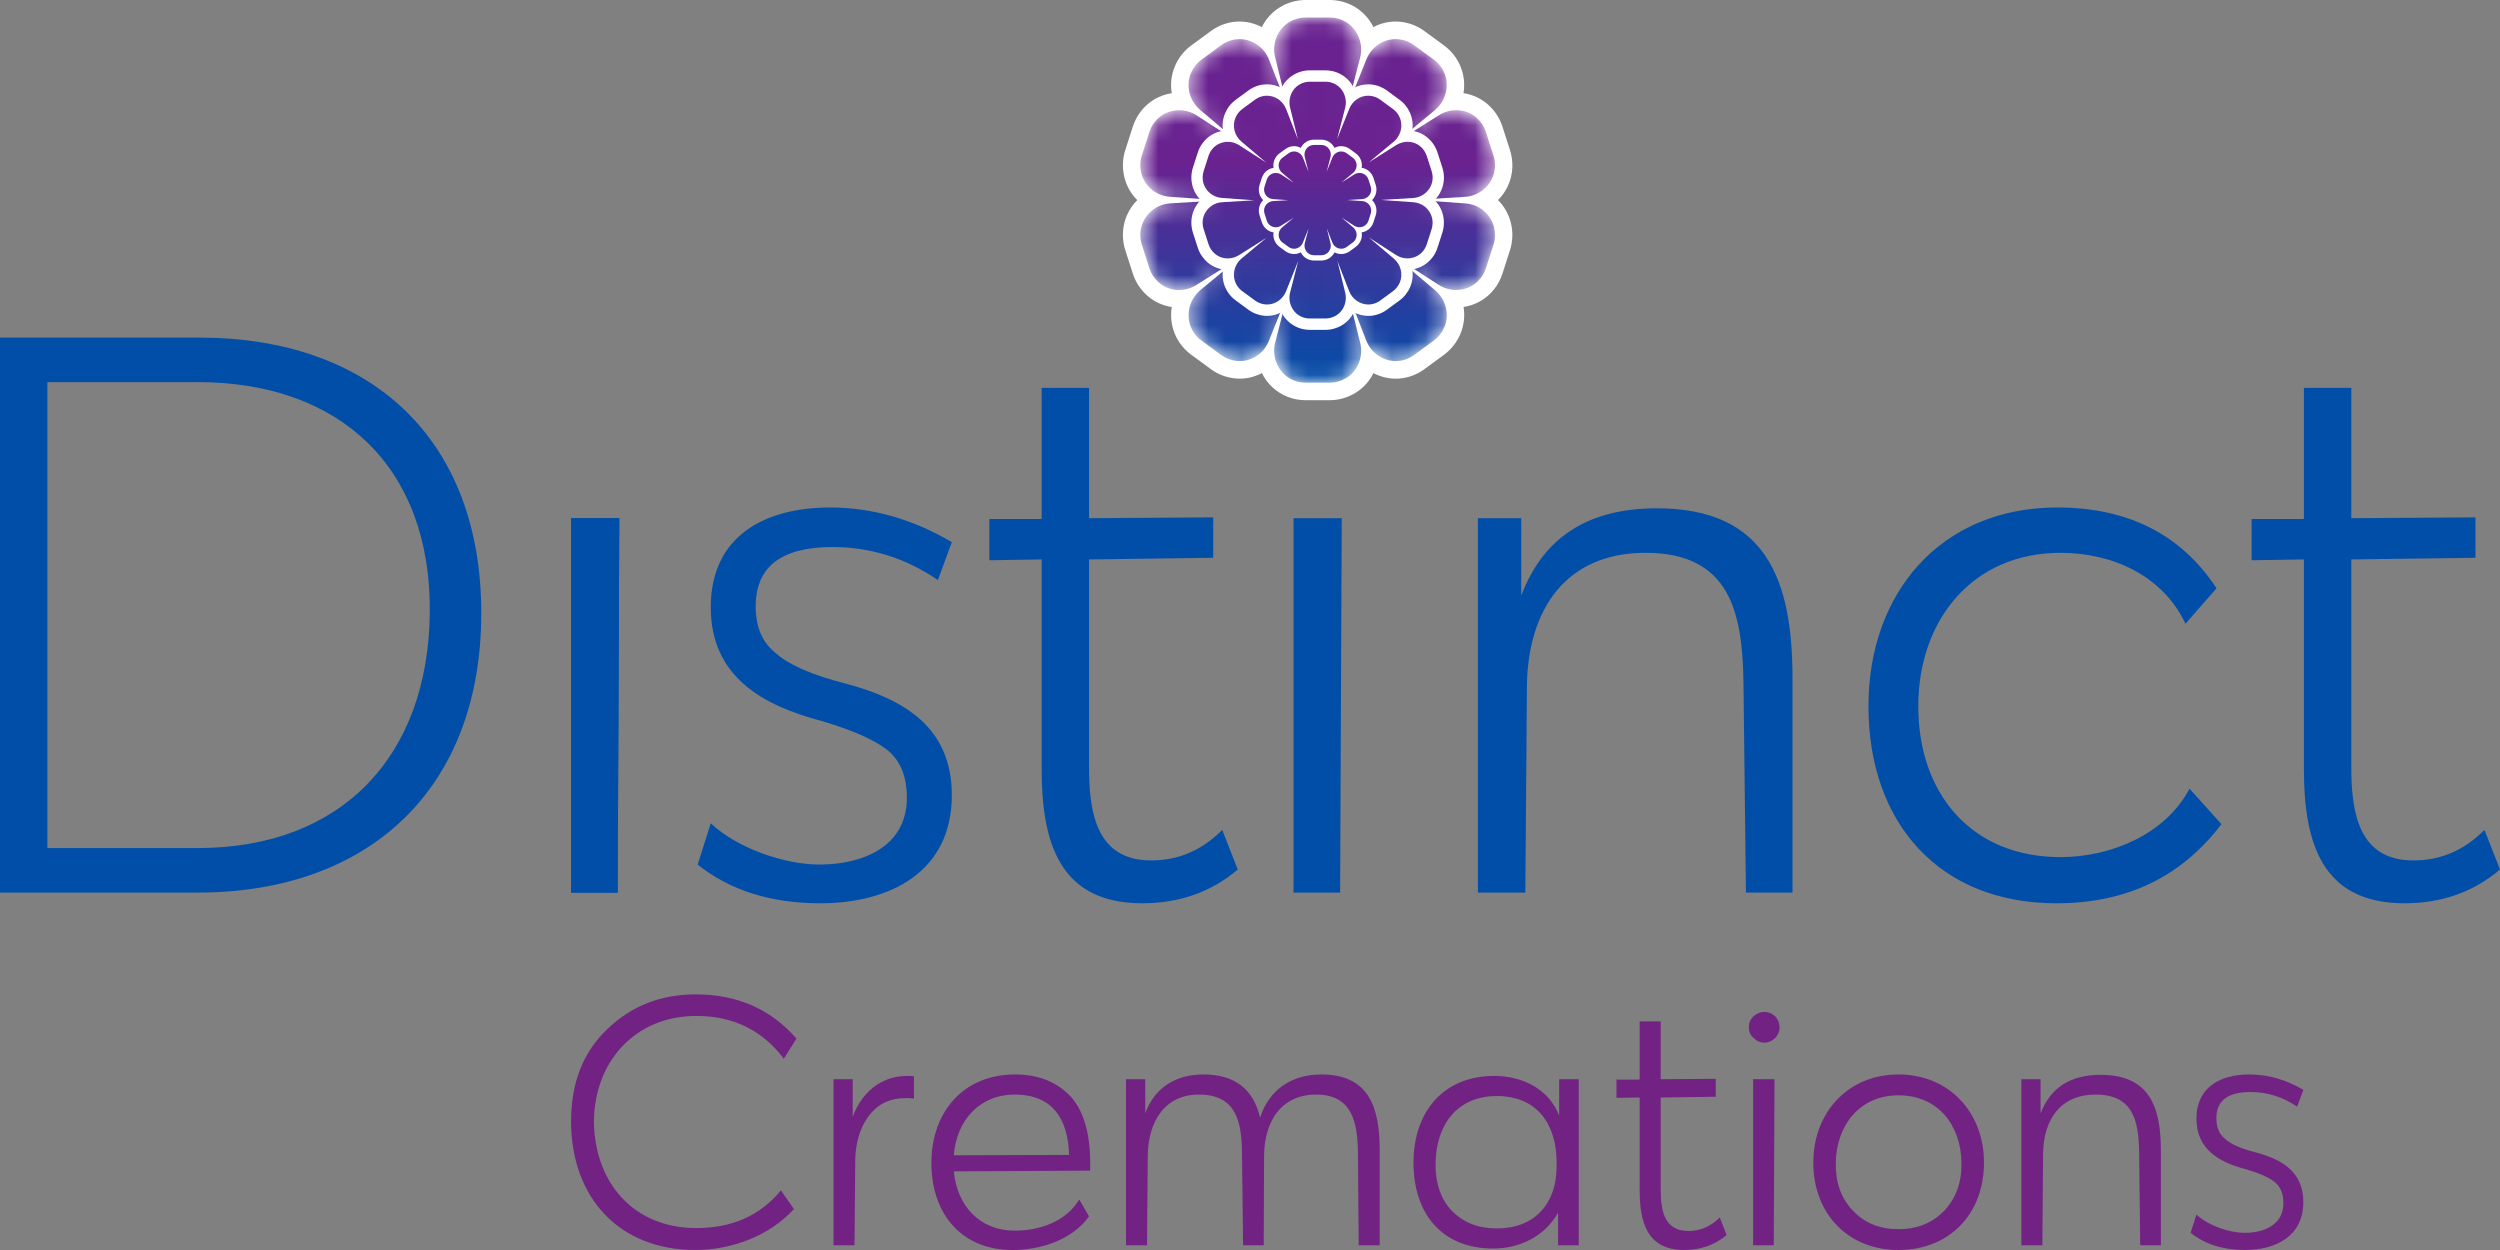
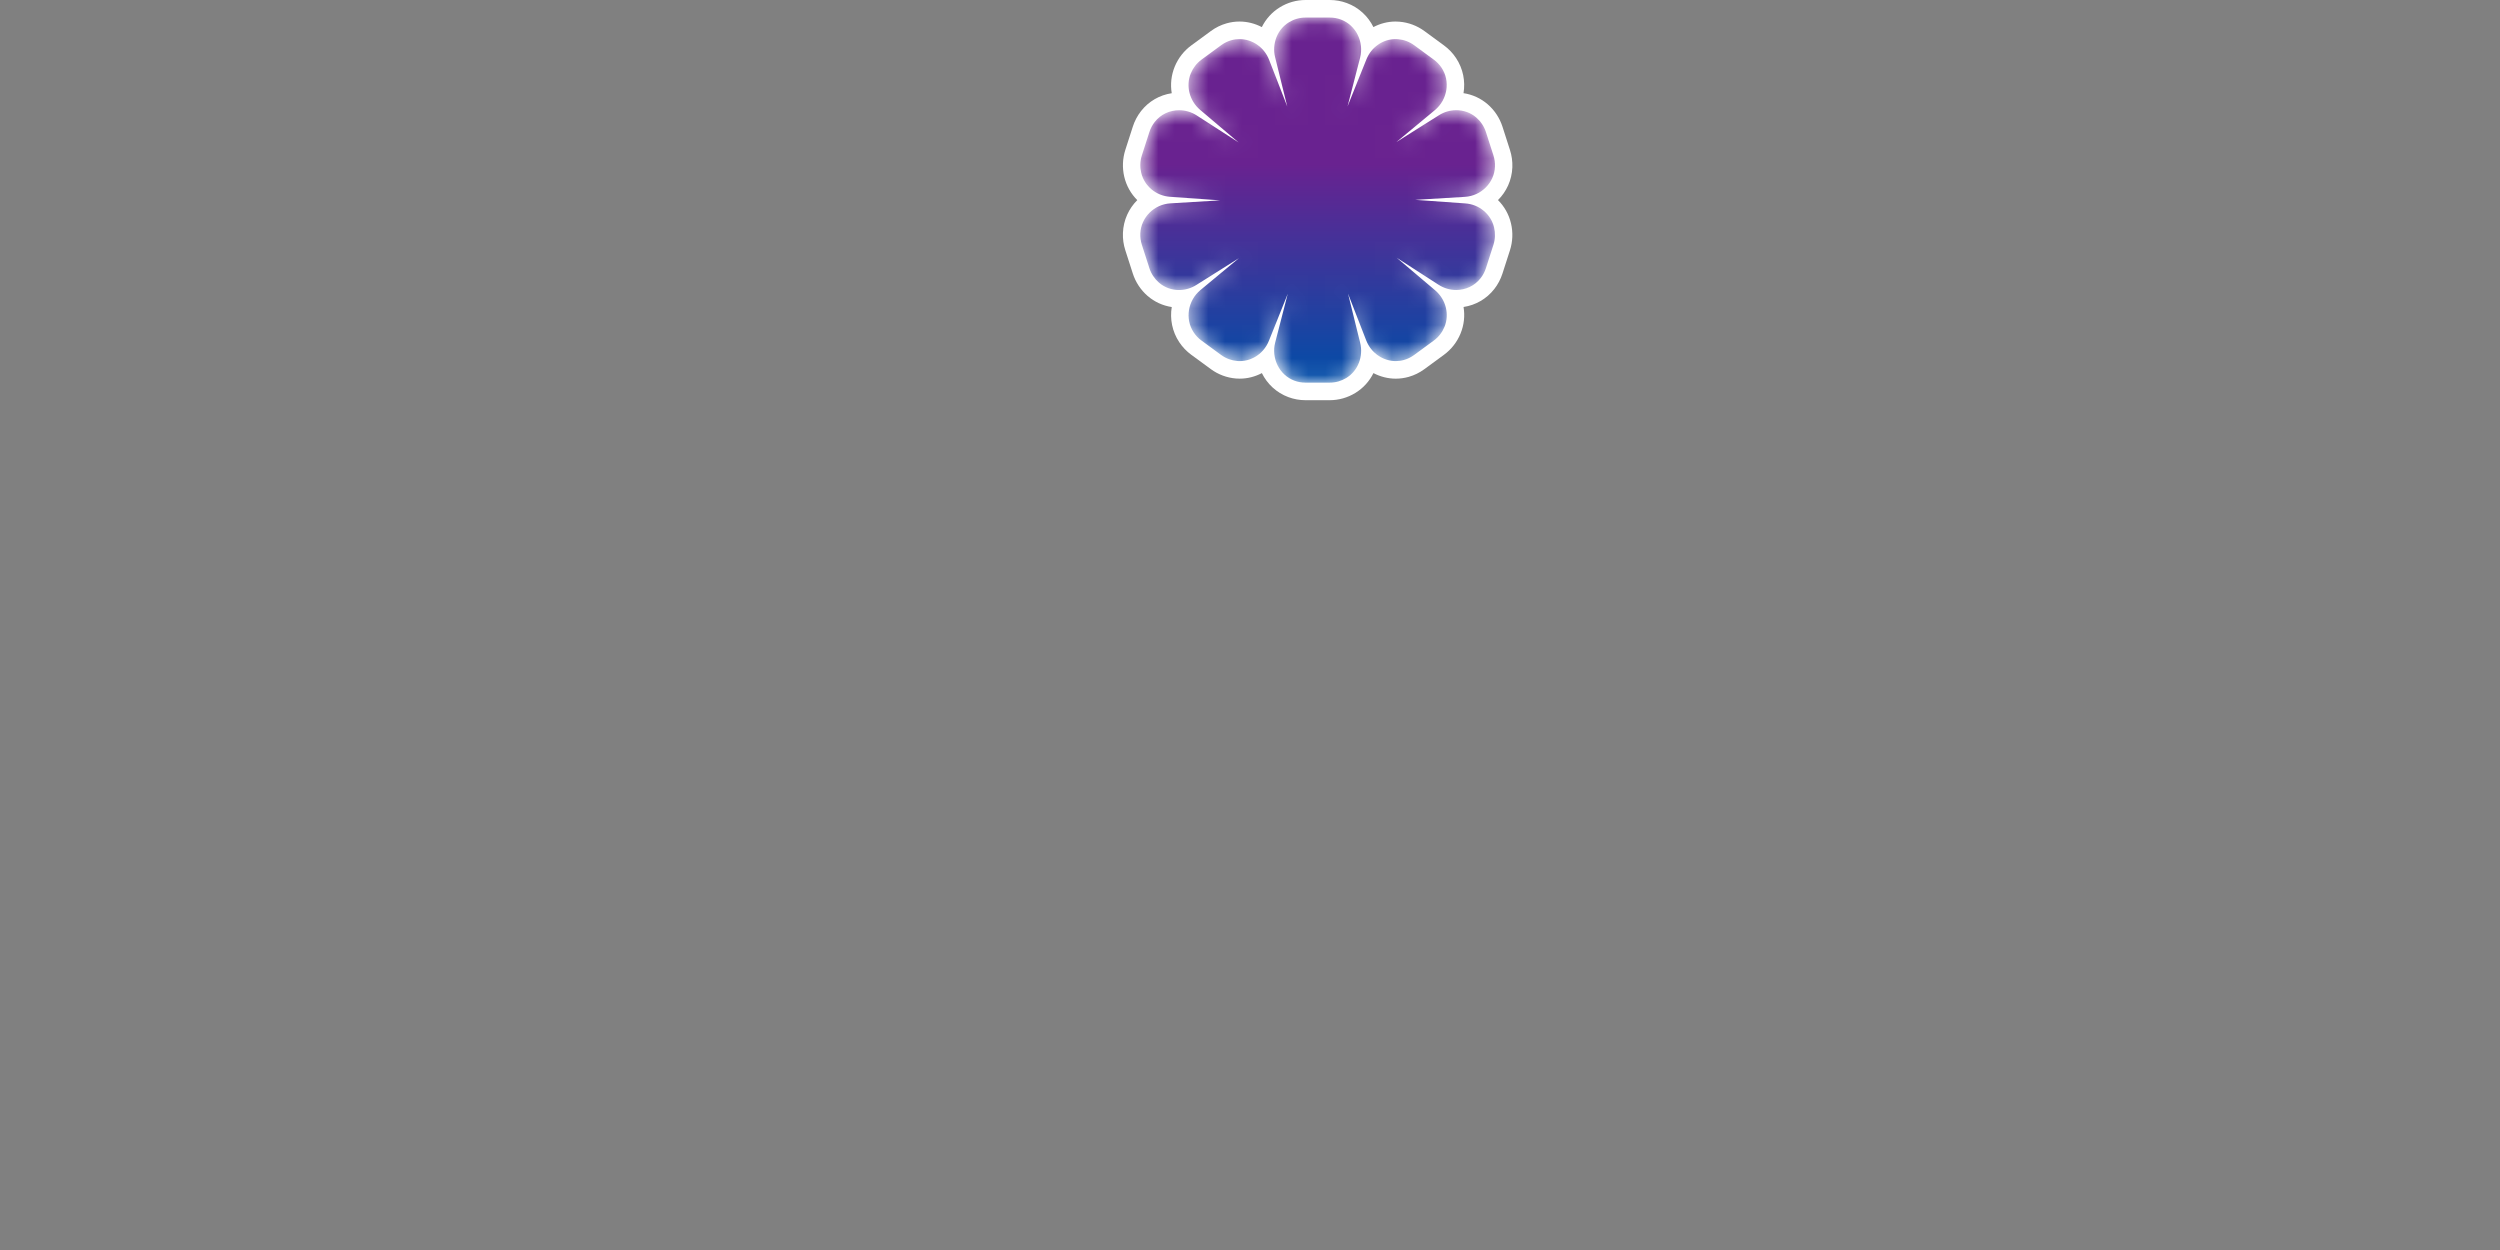
<svg xmlns="http://www.w3.org/2000/svg" width="150" height="75" viewBox="0 0 150 75" fill="none">
  <rect x="0" y="0" width="150" height="75" fill="#808080" stroke="none" />
  <path d="M79.788 -1.14441e-05H78.335C77.79 -1.14441e-05 77.256 0.151 76.791 0.438C76.314 0.731 75.946 1.146 75.71 1.626C75.301 1.412 74.843 1.292 74.371 1.292C74.108 1.292 73.845 1.329 73.591 1.401C73.255 1.497 72.94 1.652 72.656 1.86L71.481 2.722C71.04 3.045 70.696 3.484 70.486 3.992C70.272 4.511 70.216 5.064 70.304 5.593C69.574 5.702 68.918 6.081 68.459 6.669C68.243 6.947 68.078 7.259 67.97 7.595L67.521 8.99C67.353 9.513 67.33 10.072 67.456 10.608C67.585 11.153 67.86 11.632 68.237 12.007C67.727 12.514 67.405 13.206 67.376 13.976C67.362 14.329 67.41 14.679 67.519 15.015L67.968 16.41C68.136 16.933 68.444 17.399 68.858 17.758C69.267 18.112 69.77 18.341 70.305 18.422C70.187 19.136 70.329 19.889 70.754 20.53C70.949 20.823 71.192 21.078 71.475 21.286L72.651 22.148C73.092 22.471 73.612 22.666 74.156 22.71C74.232 22.716 74.309 22.719 74.386 22.719C74.853 22.719 75.306 22.6 75.712 22.386C76.032 23.036 76.586 23.561 77.305 23.828C77.633 23.95 77.978 24.012 78.329 24.012H79.781C80.326 24.012 80.86 23.86 81.326 23.574C81.802 23.281 82.17 22.866 82.407 22.386C82.815 22.6 83.273 22.72 83.746 22.72C84.009 22.72 84.271 22.683 84.525 22.611C84.861 22.515 85.176 22.36 85.46 22.152L86.635 21.29C87.076 20.967 87.42 20.527 87.63 20.019C87.845 19.501 87.901 18.948 87.813 18.419C88.542 18.309 89.198 17.93 89.657 17.342C89.874 17.065 90.038 16.753 90.147 16.416L90.596 15.022C90.764 14.499 90.787 13.94 90.66 13.404C90.532 12.859 90.257 12.38 89.879 12.005C90.39 11.498 90.712 10.806 90.741 10.036C90.754 9.683 90.706 9.333 90.597 8.996L90.149 7.602C89.98 7.079 89.673 6.613 89.259 6.255C88.849 5.9 88.347 5.671 87.811 5.59C87.93 4.876 87.788 4.123 87.362 3.482C87.168 3.188 86.925 2.934 86.641 2.726L85.466 1.864C85.025 1.541 84.505 1.346 83.961 1.302C83.885 1.296 83.807 1.292 83.731 1.292C83.264 1.292 82.81 1.412 82.405 1.625C82.084 0.976 81.531 0.451 80.812 0.184C80.484 0.062 80.139 -1.14441e-05 79.788 -1.14441e-05Z" fill="white" />
  <mask id="mask0_535_2249" style="mask-type:luminance" maskUnits="userSpaceOnUse" x="68" y="1" width="22" height="22">
    <path d="M78.336 1.053C77.97 1.053 77.627 1.157 77.334 1.337C76.631 1.77 76.309 2.632 76.508 3.439L77.237 6.394L76.145 3.586C75.853 2.834 75.137 2.346 74.371 2.346C74.208 2.346 74.041 2.368 73.876 2.415C73.664 2.475 73.459 2.574 73.27 2.712L72.095 3.574C71.799 3.791 71.582 4.079 71.45 4.398C71.133 5.166 71.375 6.053 72.005 6.589L74.316 8.547L71.798 6.923C71.475 6.715 71.109 6.613 70.748 6.613C70.191 6.613 69.644 6.854 69.28 7.321C69.144 7.496 69.035 7.698 68.963 7.921L68.514 9.315C68.401 9.666 68.393 10.028 68.472 10.364C68.663 11.173 69.376 11.749 70.197 11.807L73.207 12.021L70.224 12.201C69.255 12.259 68.457 13.037 68.419 14.017C68.411 14.239 68.441 14.467 68.512 14.69L68.961 16.084C69.074 16.436 69.278 16.733 69.538 16.958C69.88 17.255 70.309 17.402 70.741 17.402C71.098 17.402 71.458 17.301 71.774 17.102L74.334 15.49L72.025 17.405C71.275 18.027 71.082 19.13 71.622 19.944C71.745 20.129 71.901 20.296 72.09 20.434L73.265 21.296C73.561 21.513 73.899 21.632 74.241 21.661C74.29 21.665 74.338 21.666 74.387 21.666C75.151 21.666 75.843 21.175 76.133 20.451L77.265 17.628L76.513 20.546C76.269 21.495 76.754 22.501 77.666 22.84C77.873 22.917 78.097 22.959 78.329 22.959H79.782C80.148 22.959 80.491 22.855 80.784 22.675C81.487 22.242 81.809 21.38 81.61 20.573L80.882 17.618L81.973 20.426C82.265 21.177 82.981 21.666 83.747 21.666C83.911 21.666 84.077 21.644 84.241 21.597C84.454 21.537 84.659 21.438 84.847 21.3L86.023 20.438C86.319 20.221 86.536 19.934 86.668 19.614C86.985 18.846 86.743 17.958 86.113 17.423L83.802 15.465L86.32 17.089C86.643 17.297 87.008 17.399 87.371 17.399C87.927 17.399 88.474 17.158 88.838 16.691C88.974 16.516 89.083 16.315 89.155 16.091L89.604 14.697C89.717 14.346 89.725 13.984 89.645 13.647C89.455 12.838 88.743 12.263 87.921 12.205L84.911 11.991L87.894 11.811C88.864 11.752 89.662 10.975 89.698 9.996C89.707 9.773 89.678 9.545 89.606 9.322L89.157 7.928C89.044 7.577 88.84 7.279 88.58 7.054C88.238 6.757 87.809 6.611 87.377 6.611C87.02 6.611 86.66 6.711 86.344 6.91L83.785 8.522L86.093 6.607C86.844 5.985 87.036 4.883 86.496 4.068C86.373 3.883 86.217 3.716 86.028 3.578L84.853 2.716C84.557 2.499 84.219 2.38 83.877 2.352C83.829 2.348 83.78 2.346 83.731 2.346C82.967 2.346 82.275 2.837 81.985 3.562L80.853 6.384L81.605 3.465C81.85 2.517 81.364 1.511 80.453 1.172C80.245 1.095 80.022 1.053 79.788 1.053H78.336Z" fill="white" />
  </mask>
  <g mask="url(#mask0_535_2249)">
    <path d="M78.336 1.053C77.97 1.053 77.627 1.157 77.334 1.337C76.631 1.77 76.309 2.632 76.508 3.439L77.237 6.394L76.145 3.586C75.853 2.834 75.137 2.346 74.371 2.346C74.208 2.346 74.041 2.368 73.876 2.415C73.664 2.475 73.459 2.574 73.27 2.712L72.095 3.574C71.799 3.791 71.582 4.079 71.45 4.398C71.133 5.166 71.375 6.053 72.005 6.589L74.316 8.547L71.798 6.923C71.475 6.715 71.109 6.613 70.748 6.613C70.191 6.613 69.644 6.854 69.28 7.321C69.144 7.496 69.035 7.698 68.963 7.921L68.514 9.315C68.401 9.666 68.393 10.028 68.472 10.364C68.663 11.173 69.376 11.749 70.197 11.807L73.207 12.021L70.224 12.201C69.255 12.259 68.457 13.037 68.419 14.017C68.411 14.239 68.441 14.467 68.512 14.69L68.961 16.084C69.074 16.436 69.278 16.733 69.538 16.958C69.88 17.255 70.309 17.402 70.741 17.402C71.098 17.402 71.458 17.301 71.774 17.102L74.334 15.49L72.025 17.405C71.275 18.027 71.082 19.13 71.622 19.944C71.745 20.129 71.901 20.296 72.09 20.434L73.265 21.296C73.561 21.513 73.899 21.632 74.241 21.661C74.29 21.665 74.338 21.666 74.387 21.666C75.151 21.666 75.843 21.175 76.133 20.451L77.265 17.628L76.513 20.546C76.269 21.495 76.754 22.501 77.666 22.84C77.873 22.917 78.097 22.959 78.329 22.959H79.782C80.148 22.959 80.491 22.855 80.784 22.675C81.487 22.242 81.809 21.38 81.61 20.573L80.882 17.618L81.973 20.426C82.265 21.177 82.981 21.666 83.747 21.666C83.911 21.666 84.077 21.644 84.241 21.597C84.454 21.537 84.659 21.438 84.847 21.3L86.023 20.438C86.319 20.221 86.536 19.934 86.668 19.614C86.985 18.846 86.743 17.958 86.113 17.423L83.802 15.465L86.32 17.089C86.643 17.297 87.008 17.399 87.371 17.399C87.927 17.399 88.474 17.158 88.838 16.691C88.974 16.516 89.083 16.315 89.155 16.091L89.604 14.697C89.717 14.346 89.725 13.984 89.645 13.647C89.455 12.838 88.743 12.263 87.921 12.205L84.911 11.991L87.894 11.811C88.864 11.752 89.662 10.975 89.698 9.996C89.707 9.773 89.678 9.545 89.606 9.322L89.157 7.928C89.044 7.577 88.84 7.279 88.58 7.054C88.238 6.757 87.809 6.611 87.377 6.611C87.02 6.611 86.66 6.711 86.344 6.91L83.785 8.522L86.093 6.607C86.844 5.985 87.036 4.883 86.496 4.068C86.373 3.883 86.217 3.716 86.028 3.578L84.853 2.716C84.557 2.499 84.219 2.38 83.877 2.352C83.829 2.348 83.78 2.346 83.731 2.346C82.967 2.346 82.275 2.837 81.985 3.562L80.853 6.384L81.605 3.465C81.85 2.517 81.364 1.511 80.453 1.172C80.245 1.095 80.022 1.053 79.788 1.053H78.336Z" fill="url(#paint0_linear_535_2249)" />
  </g>
-   <path d="M79.531 4.903C79.683 4.903 79.828 4.931 79.962 4.981C80.553 5.2 80.868 5.853 80.71 6.468L80.222 8.361L80.955 6.53C81.144 6.06 81.592 5.742 82.088 5.742C82.12 5.742 82.151 5.743 82.183 5.746C82.404 5.764 82.624 5.841 82.816 5.982L83.578 6.541C83.7 6.63 83.801 6.738 83.881 6.858C84.231 7.386 84.106 8.102 83.619 8.505L82.122 9.747L83.782 8.701C83.987 8.572 84.221 8.507 84.452 8.507C84.732 8.507 85.01 8.603 85.232 8.794C85.401 8.941 85.533 9.134 85.606 9.361L85.898 10.266C85.944 10.41 85.963 10.558 85.958 10.702C85.934 11.337 85.416 11.841 84.787 11.88L82.853 11.996L84.805 12.135C85.338 12.173 85.8 12.546 85.923 13.07C85.975 13.289 85.969 13.523 85.896 13.751L85.605 14.655C85.558 14.8 85.488 14.931 85.399 15.044C85.163 15.347 84.809 15.503 84.448 15.503C84.213 15.503 83.976 15.437 83.767 15.302L82.134 14.249L83.632 15.519C84.041 15.866 84.198 16.442 83.993 16.94C83.907 17.147 83.766 17.333 83.574 17.474L82.812 18.033C82.69 18.122 82.557 18.186 82.419 18.225C82.312 18.256 82.204 18.271 82.098 18.271C81.602 18.271 81.138 17.953 80.948 17.466L80.24 15.645L80.713 17.561C80.842 18.085 80.633 18.643 80.177 18.924C79.987 19.041 79.764 19.109 79.527 19.109H78.585C78.434 19.109 78.289 19.081 78.155 19.031C77.564 18.812 77.249 18.159 77.407 17.544L77.895 15.651L77.161 17.482C76.972 17.952 76.524 18.271 76.028 18.271C75.997 18.271 75.965 18.269 75.934 18.267C75.712 18.248 75.493 18.171 75.301 18.03L74.539 17.471C74.417 17.382 74.315 17.274 74.236 17.154C73.886 16.625 74.01 15.911 74.497 15.507L75.994 14.265L74.335 15.311C74.129 15.44 73.896 15.505 73.664 15.505C73.384 15.505 73.107 15.409 72.884 15.217C72.716 15.071 72.584 14.879 72.51 14.65L72.219 13.746C72.172 13.602 72.153 13.454 72.159 13.31C72.183 12.675 72.701 12.171 73.329 12.133L75.264 12.016L73.312 11.877C72.779 11.839 72.317 11.466 72.193 10.941C72.142 10.724 72.147 10.489 72.221 10.261L72.511 9.357C72.558 9.212 72.629 9.082 72.717 8.968C72.953 8.665 73.308 8.509 73.669 8.509C73.903 8.509 74.141 8.575 74.35 8.71L75.982 9.763L74.484 8.493C74.075 8.146 73.918 7.57 74.124 7.072C74.21 6.865 74.351 6.679 74.542 6.538L75.305 5.979C75.427 5.89 75.56 5.826 75.698 5.786C75.805 5.756 75.912 5.742 76.019 5.742C76.515 5.742 76.979 6.059 77.168 6.546L77.876 8.367L77.404 6.45C77.275 5.927 77.484 5.368 77.94 5.088C78.13 4.971 78.352 4.903 78.589 4.903H79.531ZM79.531 4.221H78.589C78.236 4.221 77.889 4.318 77.588 4.504C77.279 4.695 77.04 4.963 76.887 5.275C76.622 5.136 76.325 5.059 76.019 5.059C75.848 5.059 75.678 5.082 75.513 5.129C75.295 5.191 75.091 5.291 74.907 5.427L74.145 5.985C73.859 6.195 73.636 6.48 73.5 6.809C73.361 7.146 73.324 7.505 73.381 7.847C72.908 7.918 72.483 8.164 72.186 8.546C72.045 8.726 71.938 8.927 71.868 9.146L71.577 10.05C71.468 10.39 71.453 10.752 71.535 11.099C71.618 11.453 71.797 11.764 72.041 12.007C71.71 12.336 71.502 12.784 71.482 13.283C71.474 13.512 71.505 13.739 71.575 13.958L71.867 14.862C71.975 15.201 72.175 15.503 72.444 15.736C72.709 15.966 73.035 16.114 73.382 16.167C73.306 16.629 73.397 17.118 73.673 17.534C73.8 17.724 73.957 17.889 74.141 18.024L74.903 18.583C75.189 18.793 75.527 18.918 75.879 18.947C75.929 18.951 75.979 18.953 76.028 18.953C76.331 18.953 76.625 18.876 76.888 18.737C77.096 19.158 77.455 19.499 77.921 19.672C78.134 19.751 78.358 19.791 78.585 19.791H79.527C79.881 19.791 80.227 19.693 80.529 19.508C80.838 19.317 81.076 19.048 81.23 18.737C81.495 18.876 81.792 18.954 82.098 18.954C82.269 18.954 82.439 18.93 82.603 18.883C82.822 18.82 83.025 18.72 83.21 18.585L83.972 18.027C84.258 17.817 84.481 17.532 84.617 17.202C84.756 16.866 84.793 16.507 84.735 16.165C85.208 16.093 85.633 15.848 85.931 15.466C86.072 15.287 86.178 15.084 86.249 14.866L86.54 13.962C86.649 13.623 86.663 13.26 86.582 12.913C86.498 12.559 86.32 12.248 86.076 12.005C86.406 11.676 86.615 11.228 86.635 10.729C86.643 10.5 86.611 10.273 86.541 10.055L86.25 9.15C86.141 8.811 85.942 8.509 85.673 8.277C85.407 8.046 85.081 7.898 84.735 7.845C84.811 7.382 84.719 6.895 84.443 6.478C84.317 6.288 84.16 6.123 83.975 5.988L83.214 5.429C82.927 5.22 82.59 5.094 82.238 5.065C82.188 5.061 82.138 5.059 82.088 5.059C81.785 5.059 81.491 5.136 81.228 5.275C81.021 4.854 80.662 4.513 80.195 4.34C79.983 4.26 79.759 4.221 79.531 4.221Z" fill="white" />
-   <path d="M79.278 8.698C79.349 8.698 79.416 8.711 79.479 8.734C79.754 8.836 79.901 9.14 79.828 9.427L79.6 10.308L79.942 9.455C80.03 9.237 80.239 9.088 80.469 9.088C80.484 9.088 80.499 9.088 80.514 9.09C80.617 9.098 80.719 9.135 80.808 9.2L81.163 9.46C81.22 9.502 81.268 9.552 81.304 9.608C81.468 9.854 81.409 10.187 81.183 10.375L80.485 10.954L81.259 10.466C81.355 10.406 81.463 10.376 81.571 10.376C81.701 10.376 81.83 10.421 81.934 10.51C82.013 10.579 82.074 10.668 82.108 10.774L82.244 11.195C82.266 11.262 82.274 11.331 82.272 11.399C82.261 11.694 82.019 11.929 81.727 11.947L80.826 12.002L81.735 12.066C81.983 12.084 82.198 12.257 82.256 12.502C82.28 12.603 82.277 12.712 82.243 12.819L82.108 13.24C82.086 13.307 82.053 13.368 82.012 13.421C81.902 13.562 81.737 13.635 81.569 13.635C81.459 13.635 81.349 13.604 81.251 13.542L80.491 13.051L81.189 13.642C81.379 13.804 81.452 14.072 81.356 14.304C81.317 14.4 81.251 14.488 81.162 14.553L80.806 14.813C80.75 14.855 80.688 14.884 80.624 14.903C80.574 14.917 80.524 14.924 80.474 14.924C80.243 14.924 80.026 14.777 79.939 14.549L79.609 13.701L79.829 14.594C79.889 14.837 79.792 15.098 79.579 15.229C79.491 15.283 79.387 15.314 79.277 15.314H78.838C78.768 15.314 78.7 15.301 78.637 15.279C78.362 15.176 78.215 14.872 78.289 14.586L78.517 13.704L78.174 14.556C78.087 14.775 77.878 14.924 77.647 14.924C77.632 14.924 77.618 14.923 77.603 14.922C77.499 14.914 77.397 14.878 77.308 14.812L76.953 14.552C76.896 14.51 76.849 14.46 76.812 14.404C76.649 14.158 76.707 13.825 76.934 13.637L77.631 13.058L76.858 13.545C76.762 13.606 76.654 13.636 76.546 13.636C76.415 13.636 76.286 13.591 76.183 13.502C76.104 13.434 76.042 13.344 76.008 13.238L75.872 12.817C75.851 12.749 75.842 12.681 75.844 12.613C75.856 12.317 76.097 12.083 76.39 12.065L77.291 12.011L76.382 11.946C76.133 11.928 75.918 11.755 75.861 11.51C75.837 11.409 75.839 11.3 75.873 11.193L76.009 10.772C76.03 10.705 76.063 10.644 76.105 10.591C76.215 10.45 76.38 10.377 76.548 10.377C76.657 10.377 76.768 10.408 76.865 10.471L77.626 10.962L76.928 10.369C76.737 10.208 76.665 9.94 76.76 9.708C76.8 9.611 76.865 9.525 76.955 9.459L77.31 9.199C77.367 9.157 77.429 9.128 77.493 9.109C77.543 9.095 77.593 9.088 77.642 9.088C77.874 9.088 78.09 9.236 78.178 9.463L78.508 10.311L78.288 9.419C78.227 9.175 78.325 8.914 78.537 8.784C78.626 8.729 78.729 8.698 78.84 8.698H79.278ZM79.278 8.38H78.84C78.675 8.38 78.514 8.425 78.373 8.512C78.229 8.6 78.118 8.726 78.047 8.871C77.923 8.806 77.785 8.77 77.642 8.77C77.563 8.77 77.484 8.781 77.407 8.803C77.305 8.832 77.21 8.879 77.125 8.942L76.77 9.202C76.636 9.299 76.532 9.432 76.469 9.586C76.404 9.742 76.388 9.909 76.414 10.069C76.194 10.102 75.996 10.216 75.857 10.394C75.792 10.478 75.742 10.572 75.709 10.674L75.573 11.095C75.522 11.253 75.516 11.422 75.554 11.584C75.593 11.748 75.676 11.893 75.79 12.007C75.635 12.159 75.538 12.368 75.529 12.601C75.525 12.707 75.54 12.813 75.573 12.915L75.708 13.336C75.759 13.494 75.852 13.635 75.977 13.743C76.101 13.85 76.253 13.919 76.415 13.944C76.379 14.16 76.422 14.387 76.55 14.581C76.609 14.669 76.682 14.746 76.768 14.809L77.123 15.069C77.256 15.167 77.413 15.226 77.578 15.239C77.6 15.241 77.624 15.242 77.647 15.242C77.788 15.242 77.925 15.206 78.048 15.141C78.144 15.338 78.311 15.496 78.528 15.577C78.628 15.614 78.732 15.633 78.838 15.633H79.277C79.441 15.633 79.603 15.586 79.743 15.5C79.887 15.411 79.998 15.287 80.07 15.141C80.193 15.206 80.331 15.242 80.474 15.242C80.553 15.242 80.632 15.231 80.71 15.209C80.811 15.18 80.906 15.133 80.992 15.07L81.347 14.81C81.48 14.713 81.584 14.58 81.647 14.427C81.712 14.27 81.729 14.103 81.702 13.943C81.923 13.91 82.121 13.796 82.26 13.618C82.325 13.534 82.375 13.44 82.407 13.338L82.543 12.917C82.594 12.759 82.601 12.59 82.563 12.428C82.524 12.263 82.44 12.119 82.326 12.006C82.481 11.852 82.578 11.643 82.587 11.411C82.591 11.304 82.576 11.199 82.544 11.097L82.408 10.676C82.357 10.518 82.264 10.377 82.139 10.269C82.016 10.162 81.864 10.092 81.702 10.068C81.738 9.852 81.695 9.625 81.567 9.431C81.508 9.343 81.435 9.266 81.349 9.203L80.993 8.943C80.86 8.845 80.703 8.786 80.539 8.773C80.516 8.771 80.493 8.77 80.469 8.77C80.329 8.77 80.191 8.806 80.069 8.871C79.972 8.675 79.805 8.516 79.588 8.435C79.489 8.398 79.385 8.38 79.278 8.38Z" fill="white" />
-   <path d="M34.265 67.276C34.265 64.973 34.982 63.129 36.439 61.747C37.874 60.364 39.635 59.662 41.744 59.662C44.223 59.662 46.245 60.539 47.788 62.317L47.028 63.524C45.745 61.813 43.983 60.956 41.788 60.956C38.135 60.956 35.678 63.655 35.634 67.276C35.678 70.985 38.026 73.684 41.788 73.684C43.918 73.684 45.614 72.938 46.854 71.423L47.636 72.543C46.158 74.167 43.875 75 41.722 75C37.135 75 34.265 71.841 34.265 67.276ZM51.162 64.753H50.011V74.715H51.271L51.315 69.537C51.358 67.759 52.272 65.894 54.25 65.894C54.446 65.872 54.641 65.894 54.837 65.915V64.577C54.707 64.555 54.555 64.555 54.424 64.555C52.858 64.555 51.684 65.564 51.162 67.013V64.753ZM64.276 65.828C65.08 66.75 65.472 68.221 65.406 70.239L57.231 70.283C57.427 72.346 58.775 73.838 60.884 73.838C62.362 73.838 63.95 73.311 64.755 71.972L65.341 72.982C64.319 74.408 62.428 75 60.753 75C57.666 75 55.883 72.806 55.883 69.778C55.883 66.728 57.797 64.467 60.906 64.467C62.319 64.467 63.45 64.929 64.276 65.828ZM57.231 69.316L64.145 69.294C64.08 67.145 63.167 65.675 60.884 65.675C58.753 65.675 57.383 67.254 57.231 69.316ZM79.28 64.467C77.541 64.467 76.15 65.346 75.606 67.057C75.194 65.324 74.062 64.467 72.215 64.467C70.584 64.467 69.301 65.214 68.714 66.794V64.753H67.561V74.715H68.822L68.866 69.273C68.91 67.342 69.845 65.675 71.932 65.675C74.15 65.675 74.498 67.254 74.519 69.164L74.585 74.715H75.824L75.845 69.273C75.889 67.298 76.845 65.675 78.976 65.675C81.129 65.675 81.455 67.342 81.477 69.164L81.52 74.715H82.781V69.01C82.781 66.464 82.151 64.467 79.28 64.467ZM93.549 64.753H94.724V74.715H93.484V72.762C92.68 74.188 91.18 74.912 89.592 74.912C86.483 74.912 84.809 72.784 84.809 69.756C84.809 66.75 86.57 64.555 89.658 64.555C91.31 64.555 92.941 65.324 93.549 66.947V64.753ZM93.397 69.756C93.397 67.452 92.223 65.762 89.81 65.762C87.44 65.762 86.179 67.474 86.135 69.756C86.113 71.007 86.462 71.994 87.135 72.674C87.809 73.355 88.701 73.706 89.81 73.706C92.071 73.706 93.397 72.236 93.397 69.975V69.756ZM103.185 73.047C102.642 73.596 102.011 73.859 101.293 73.859C99.837 73.859 99.641 72.586 99.641 71.379V65.85L102.946 65.806V64.73L99.641 64.753V61.285H98.38V64.775H96.989V65.872L98.38 65.85V71.423C98.38 73.355 98.837 75 101.054 75C102.054 75 102.903 74.693 103.598 74.101L103.185 73.047ZM105.209 62.273C105.013 62.098 104.927 61.879 104.927 61.637C104.927 61.395 105.013 61.177 105.209 60.978C105.405 60.804 105.622 60.715 105.861 60.715C106.1 60.715 106.318 60.804 106.513 60.978C106.688 61.177 106.774 61.395 106.774 61.637C106.774 62.142 106.362 62.559 105.861 62.559C105.622 62.559 105.405 62.471 105.209 62.273ZM105.187 74.715V64.753H106.47L106.426 74.715H105.187ZM113.907 75C116.972 75 119.039 72.828 119.039 69.756C119.039 66.728 116.929 64.467 113.907 64.467C110.885 64.467 108.798 66.75 108.798 69.756C108.798 72.806 110.863 75 113.907 75ZM111.168 72.631C110.45 71.884 110.124 70.919 110.146 69.756C110.189 67.518 111.581 65.719 113.907 65.719C116.255 65.719 117.647 67.474 117.69 69.756C117.712 70.919 117.364 71.884 116.668 72.631C115.951 73.377 115.038 73.75 113.907 73.75C112.777 73.75 111.863 73.377 111.168 72.631ZM129.652 69.01V74.715H128.413L128.348 69.164C128.326 67.232 127.978 65.675 125.739 65.675C123.63 65.675 122.63 67.166 122.586 69.164L122.542 74.715H121.281V64.753H122.434V66.816C123.021 65.257 124.216 64.49 126.043 64.49C128.956 64.49 129.652 66.399 129.652 69.01ZM134.7 75C136.526 75 138.2 74.188 138.2 72.125C138.2 70.305 136.917 69.559 135.33 69.141C134.482 68.922 133.873 68.658 133.525 68.351C133.155 68.066 132.982 67.65 132.982 67.101C132.982 66.048 133.656 65.521 135.026 65.521C136.026 65.521 136.96 65.806 137.83 66.399L138.2 65.39C137.156 64.775 136.069 64.467 134.96 64.467C133.243 64.467 131.786 65.214 131.786 67.123C131.786 68.966 133.155 69.734 134.743 70.151C135.547 70.392 136.113 70.634 136.483 70.919C136.83 71.204 137.004 71.621 137.004 72.191C137.004 73.508 135.809 73.969 134.678 73.969C133.743 73.969 132.482 73.53 131.786 72.871L131.438 73.969C132.286 74.649 133.374 75 134.7 75Z" fill="#722283" />
-   <path d="M11.962 20.256C22.209 20.256 28.876 26.293 28.876 36.782C28.876 47.321 22.159 53.555 11.864 53.555H0V20.256H11.962ZM11.864 50.883C20.493 50.883 25.689 45.391 25.787 36.782C25.885 28.024 20.395 22.927 11.864 22.927H2.843V50.883H11.864ZM37.059 53.555L37.157 31.091H34.265V53.555H37.059ZM41.861 51.873L42.646 49.399C44.215 50.883 47.059 51.873 49.166 51.873C51.715 51.873 54.412 50.834 54.412 47.864C54.412 46.579 54.02 45.639 53.236 44.995C52.402 44.353 51.127 43.807 49.314 43.263C45.735 42.323 42.646 40.591 42.646 36.435C42.646 32.131 45.931 30.449 49.804 30.449C52.304 30.449 54.755 31.141 57.109 32.527L56.275 34.803C54.314 33.467 52.206 32.823 49.951 32.823C46.862 32.823 45.342 34.011 45.342 36.386C45.342 37.623 45.735 38.563 46.568 39.206C47.352 39.899 48.725 40.493 50.637 40.987C54.216 41.927 57.109 43.61 57.109 47.716C57.109 52.367 53.334 54.197 49.215 54.197C46.225 54.197 43.774 53.407 41.861 51.873ZM73.334 49.795C72.108 51.031 70.686 51.626 69.068 51.626C65.784 51.626 65.343 48.755 65.343 46.034V33.566L72.795 33.467V31.042L65.343 31.091V23.274H62.499V31.141H59.362V33.615L62.499 33.566V46.133C62.499 50.487 63.529 54.197 68.53 54.197C70.784 54.197 72.697 53.506 74.265 52.17L73.334 49.795ZM77.612 53.555V31.091H80.505L80.407 53.555H77.612ZM99.412 30.498C95.293 30.498 92.597 32.23 91.273 35.743V31.091H88.675V53.555H91.519L91.617 41.036C91.714 36.534 93.97 33.17 98.726 33.17C103.775 33.17 104.56 36.683 104.609 41.036L104.756 53.555H107.55V40.691C107.55 34.803 105.981 30.498 99.412 30.498ZM112.107 42.372C112.107 35.545 116.469 30.449 123.431 30.449C127.696 30.449 130.883 32.082 132.991 35.298L131.128 37.425C129.756 34.506 126.716 33.17 123.627 33.17C118.333 33.17 115.097 37.227 115.097 42.372C115.097 47.618 118.283 51.427 123.627 51.427C126.618 51.427 129.903 50.091 131.374 47.321L133.285 49.448C130.883 52.615 127.599 54.197 123.382 54.197C116.323 54.197 112.107 49.349 112.107 42.372ZM149.069 49.795C147.843 51.031 146.421 51.626 144.804 51.626C141.519 51.626 141.078 48.755 141.078 46.034V33.566L148.529 33.467V31.042L141.078 31.091V23.274H138.234V31.141H135.096V33.615L138.234 33.566V46.133C138.234 50.487 139.263 54.197 144.264 54.197C146.519 54.197 148.431 53.506 150 52.17L149.069 49.795Z" fill="#014EA8" />
-   <path d="M37.059 53.555L37.157 31.091H34.265V53.555H37.059Z" fill="#014EA8" />
  <defs>
    <linearGradient id="paint0_linear_535_2249" x1="79.059" y1="1.053" x2="79.059" y2="22.959" gradientUnits="userSpaceOnUse">
      <stop stop-color="#692290" />
      <stop offset="0.4" stop-color="#692290" />
      <stop offset="1" stop-color="#014EA8" />
    </linearGradient>
  </defs>
</svg>